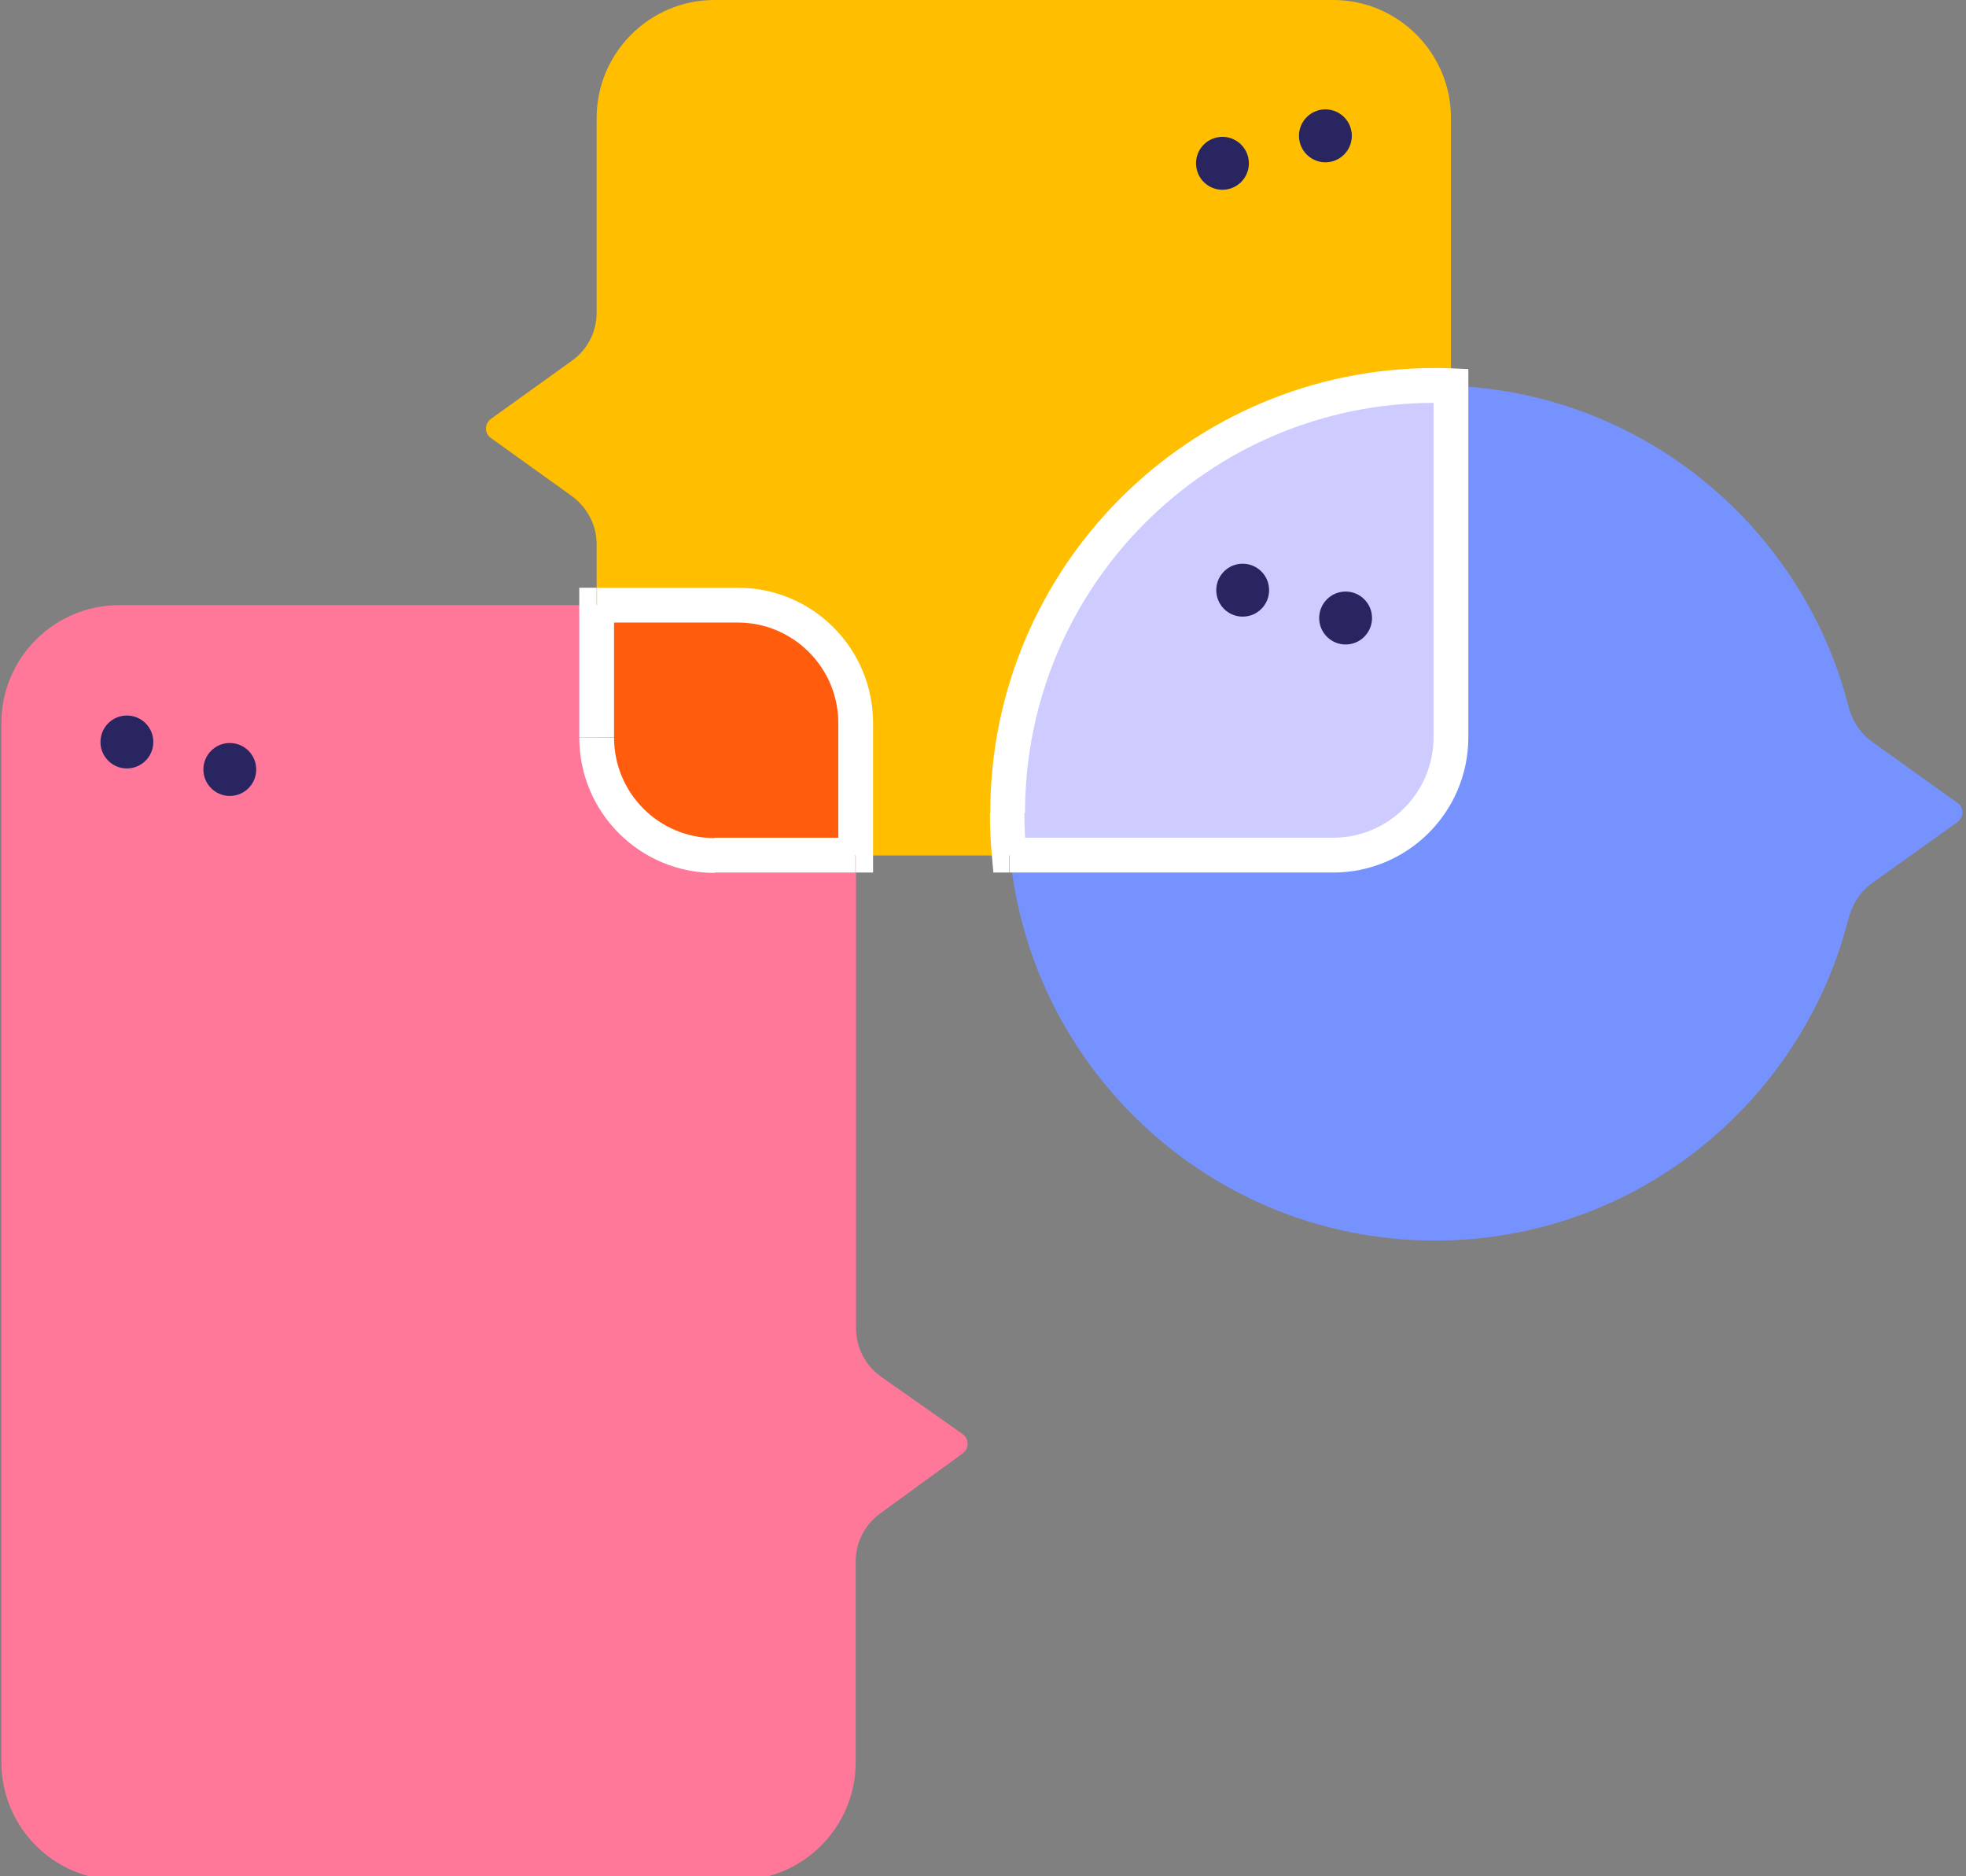
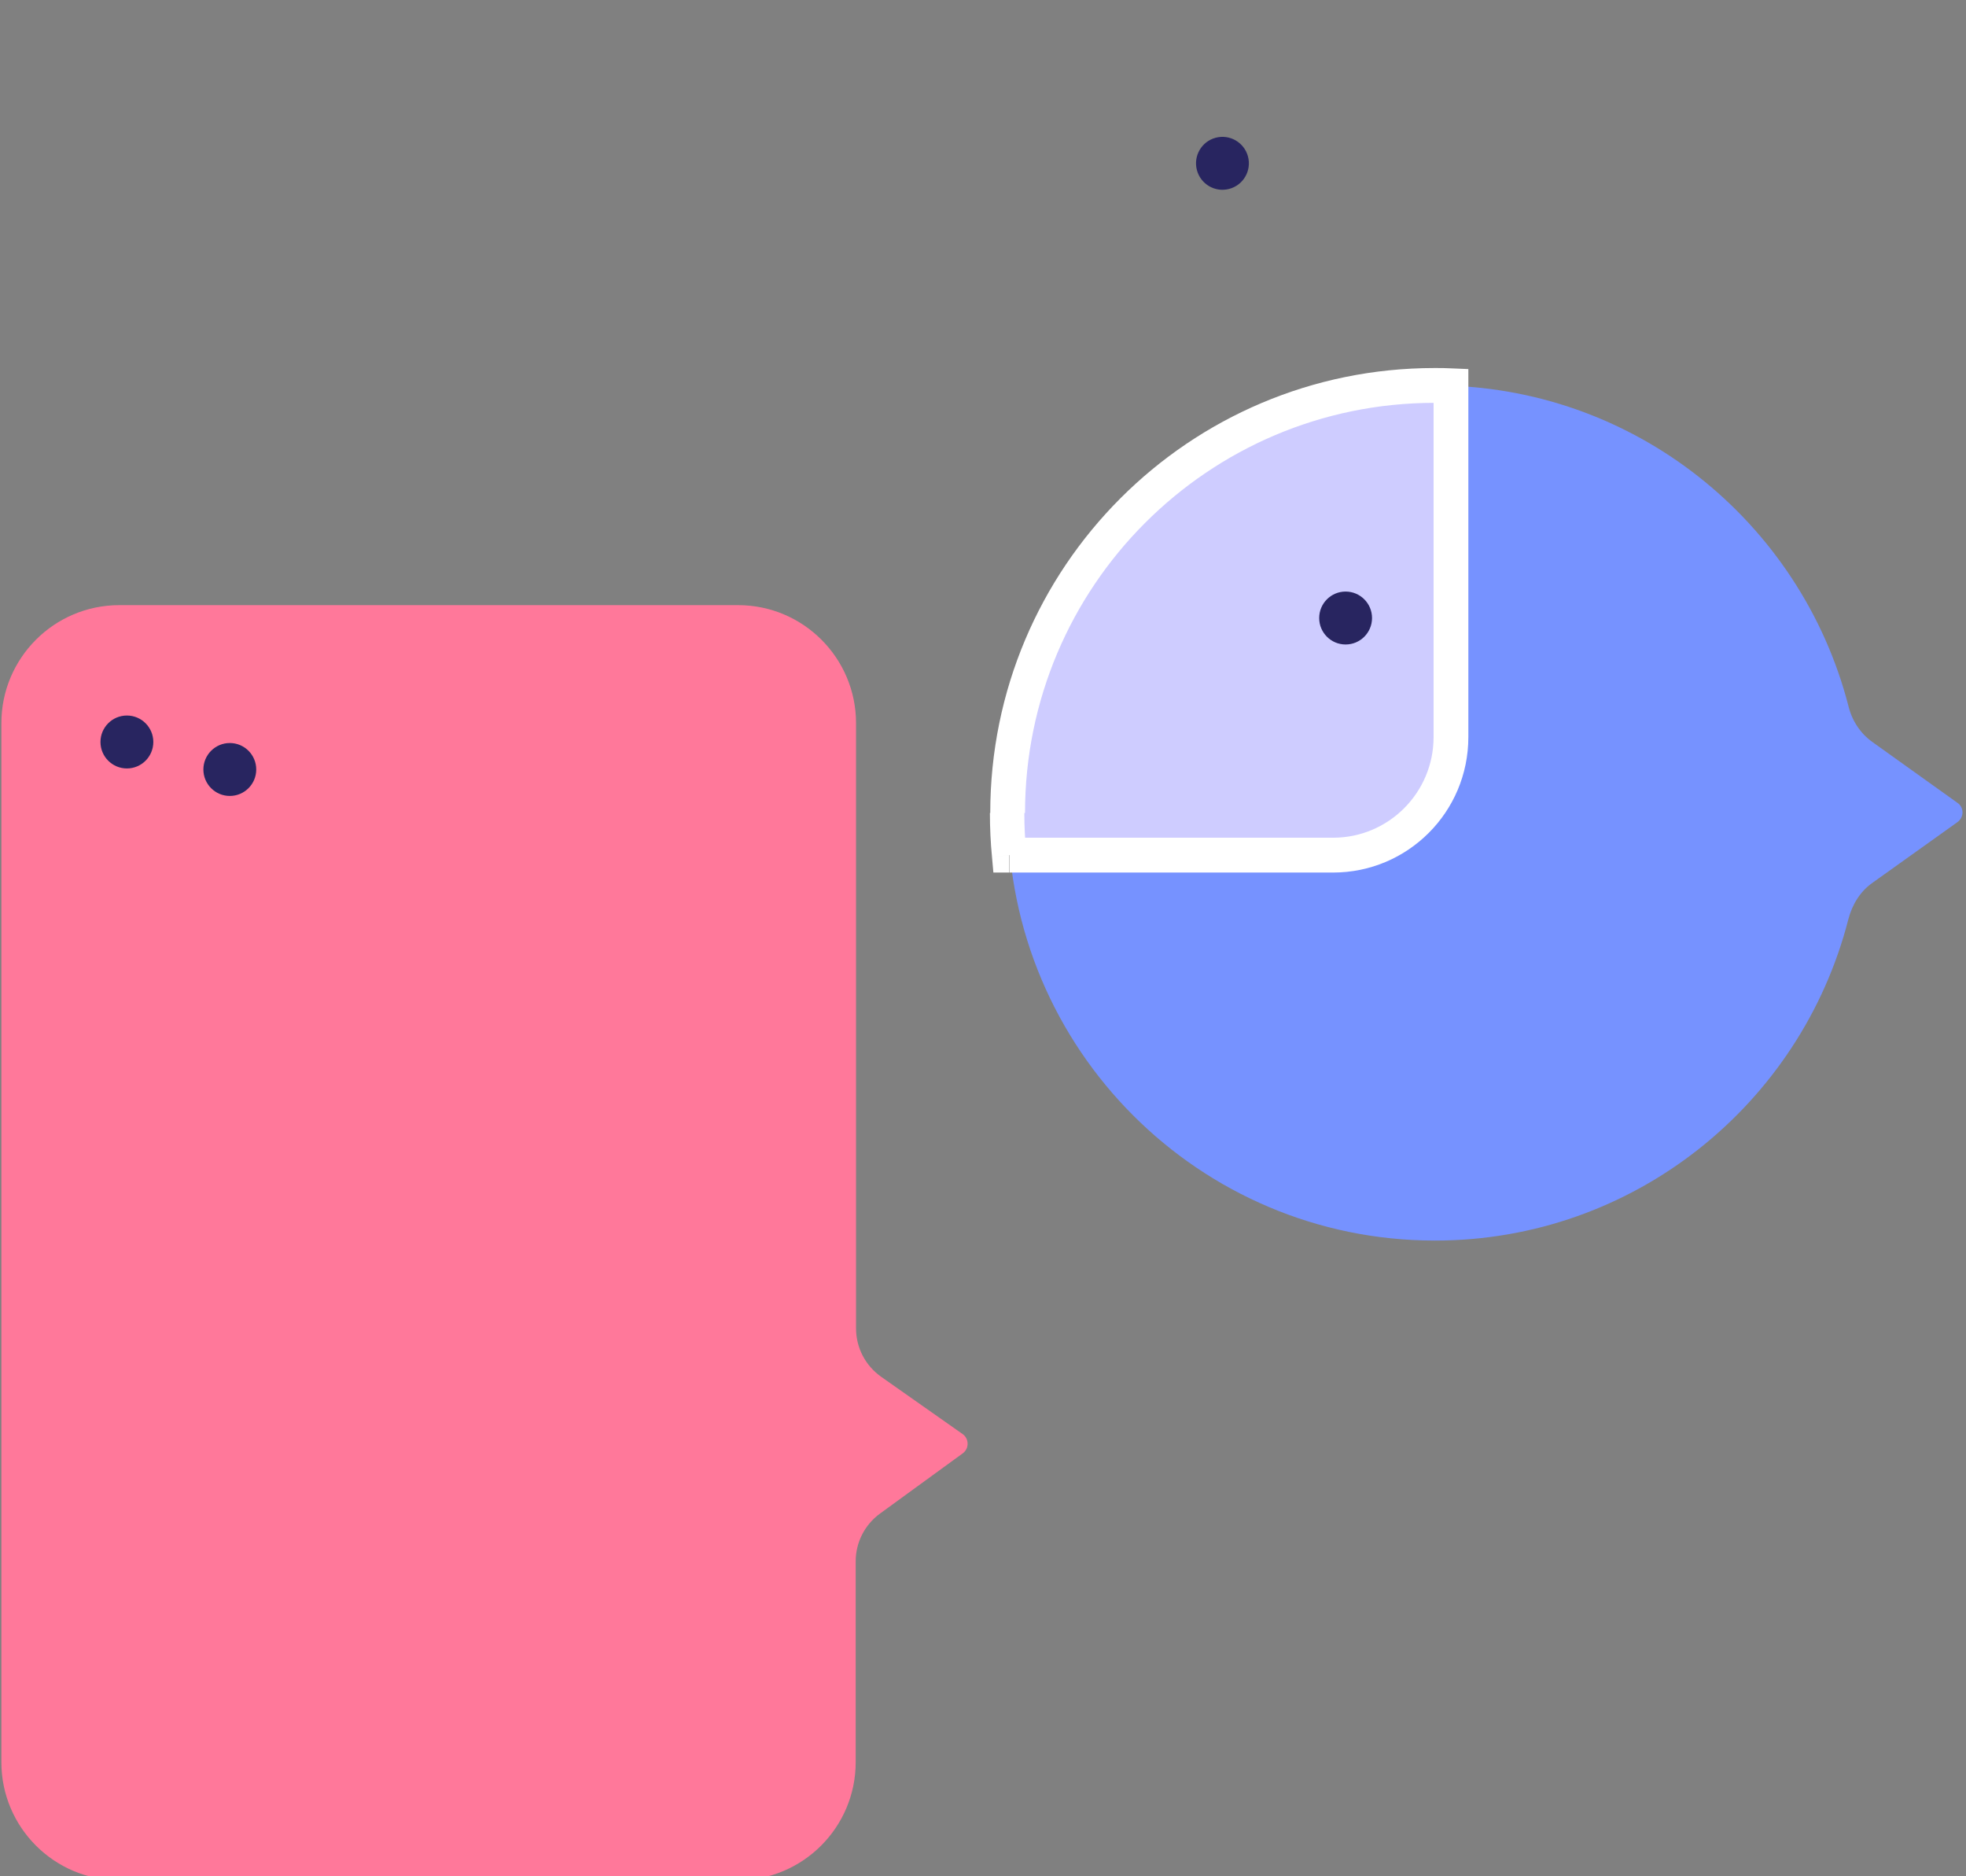
<svg xmlns="http://www.w3.org/2000/svg" width="436" height="416" viewBox="0 0 436 416" fill="none">
  <rect x="0" y="0" width="436" height="416" fill="#808080" stroke="none" />
-   <path fill-rule="evenodd" clip-rule="evenodd" d="M158.459 0C144.039 0 132.318 11.734 132.318 26.171V69.325C132.318 73.571 130.313 77.508 126.843 79.978L108.876 92.871C107.411 93.951 107.411 96.113 108.876 97.117L126.843 110.009C130.236 112.479 132.318 116.416 132.318 120.662V163.508C132.318 177.944 144.039 189.678 158.459 189.678H295.639C310.059 189.678 321.78 177.944 321.78 163.508V26.171C321.78 11.734 310.059 0 295.639 0H158.459Z" fill="#FFBF00" />
  <path d="M272.62 41.878C275.746 41.04 277.601 37.823 276.764 34.693C275.926 31.563 272.713 29.706 269.586 30.544C266.46 31.383 264.605 34.6 265.442 37.73C266.28 40.859 269.493 42.717 272.62 41.878Z" fill="#282560" />
-   <path d="M295.452 35.785C298.578 34.946 300.433 31.729 299.596 28.599C298.758 25.469 295.545 23.612 292.418 24.45C289.292 25.289 287.437 28.506 288.274 31.636C289.112 34.766 292.325 36.623 295.452 35.785Z" fill="#282560" />
  <path fill-rule="evenodd" clip-rule="evenodd" d="M0.305 390.705C0.305 405.141 12.026 416.875 26.445 416.875H163.626C178.046 416.875 189.767 405.141 189.767 390.705V346.161C189.767 341.992 191.771 338.055 195.164 335.584L213.517 322.229C214.982 321.148 214.905 318.987 213.517 317.983L195.396 305.245C191.926 302.775 189.844 298.838 189.844 294.514V160.342C189.844 145.906 178.123 134.172 163.703 134.172H26.445C12.026 134.172 0.305 145.906 0.305 160.342V390.705Z" fill="#FF789A" />
  <path d="M50.966 176.476C54.203 176.476 56.826 173.85 56.826 170.609C56.826 167.369 54.203 164.742 50.966 164.742C47.729 164.742 45.105 167.369 45.105 170.609C45.105 173.85 47.729 176.476 50.966 176.476Z" fill="#282560" />
  <path d="M28.142 170.379C31.378 170.379 34.002 167.752 34.002 164.512C34.002 161.271 31.378 158.645 28.142 158.645C24.905 158.645 22.281 161.271 22.281 164.512C22.281 167.752 24.905 170.379 28.142 170.379Z" fill="#282560" />
-   <path fill-rule="evenodd" clip-rule="evenodd" d="M189.765 189.601V160.342C189.765 145.906 178.044 134.172 163.624 134.172H132.395V163.43C132.395 177.867 144.115 189.601 158.535 189.601H189.765Z" fill="#FF5D0D" />
-   <path d="M189.768 189.601V193.461H193.624V189.601H189.768ZM132.32 134.172V130.312H128.465V134.172H132.32ZM193.624 189.601V160.343H185.913V189.601H193.624ZM193.624 160.343C193.624 143.745 180.206 130.312 163.627 130.312V138.032C175.888 138.032 185.913 147.991 185.913 160.343H193.624ZM163.627 130.312H132.398V138.032H163.627V130.312ZM128.465 134.172V163.431H136.176V134.172H128.465ZM128.465 163.508C128.465 180.106 141.882 193.539 158.461 193.539V185.819C146.123 185.819 136.176 175.86 136.176 163.508H128.465ZM158.461 193.461H189.691V185.741H158.461V193.461Z" fill="white" />
  <path fill-rule="evenodd" clip-rule="evenodd" d="M409.913 203.803C410.761 200.561 412.534 197.627 415.31 195.697L434.125 182.265C435.59 181.184 435.59 179.022 434.125 178.019L415.233 164.509C412.534 162.579 410.684 159.723 409.913 156.48C399.348 115.642 362.335 85.457 318.228 85.457C265.946 85.457 223.535 127.917 223.535 180.258C223.535 232.599 265.946 275.058 318.228 275.058C362.335 275.058 399.425 244.796 409.913 203.803Z" fill="#7692FF" />
  <path fill-rule="evenodd" clip-rule="evenodd" d="M321.777 85.534C320.544 85.457 319.387 85.457 318.153 85.457C265.872 85.457 223.461 127.917 223.461 180.258C223.461 183.423 223.615 186.511 223.924 189.599H295.714C310.134 189.599 321.855 177.864 321.855 163.428V85.534H321.777Z" fill="#CECCFF" />
  <path d="M321.78 85.535H325.636V81.829L321.935 81.675L321.78 85.535ZM223.849 189.599L219.994 189.985L220.302 193.459H223.772V189.599H223.849ZM321.935 81.675C320.701 81.598 319.39 81.598 318.156 81.598V89.318C319.313 89.318 320.47 89.318 321.626 89.395L321.935 81.675ZM318.156 81.598C263.716 81.598 219.608 125.756 219.608 180.258H227.319C227.319 130.002 268.034 89.318 318.156 89.318V81.598ZM219.531 180.258C219.531 183.578 219.685 186.82 219.994 189.985L227.628 189.213C227.319 186.28 227.165 183.269 227.165 180.258H219.531ZM223.849 193.459H295.64V185.739H223.849V193.459ZM295.64 193.459C312.219 193.459 325.636 180.027 325.636 163.429H317.925C317.925 175.703 307.978 185.739 295.64 185.739V193.459ZM325.636 163.506V85.535H317.925V163.506H325.636Z" fill="white" />
  <path d="M298.415 142.894C301.652 142.894 304.276 140.268 304.276 137.027C304.276 133.787 301.652 131.16 298.415 131.16C295.178 131.16 292.555 133.787 292.555 137.027C292.555 140.268 295.178 142.894 298.415 142.894Z" fill="#282560" />
-   <path d="M275.591 136.719C278.828 136.719 281.451 134.092 281.451 130.852C281.451 127.611 278.828 124.984 275.591 124.984C272.354 124.984 269.73 127.611 269.73 130.852C269.73 134.092 272.354 136.719 275.591 136.719Z" fill="#282560" />
</svg>